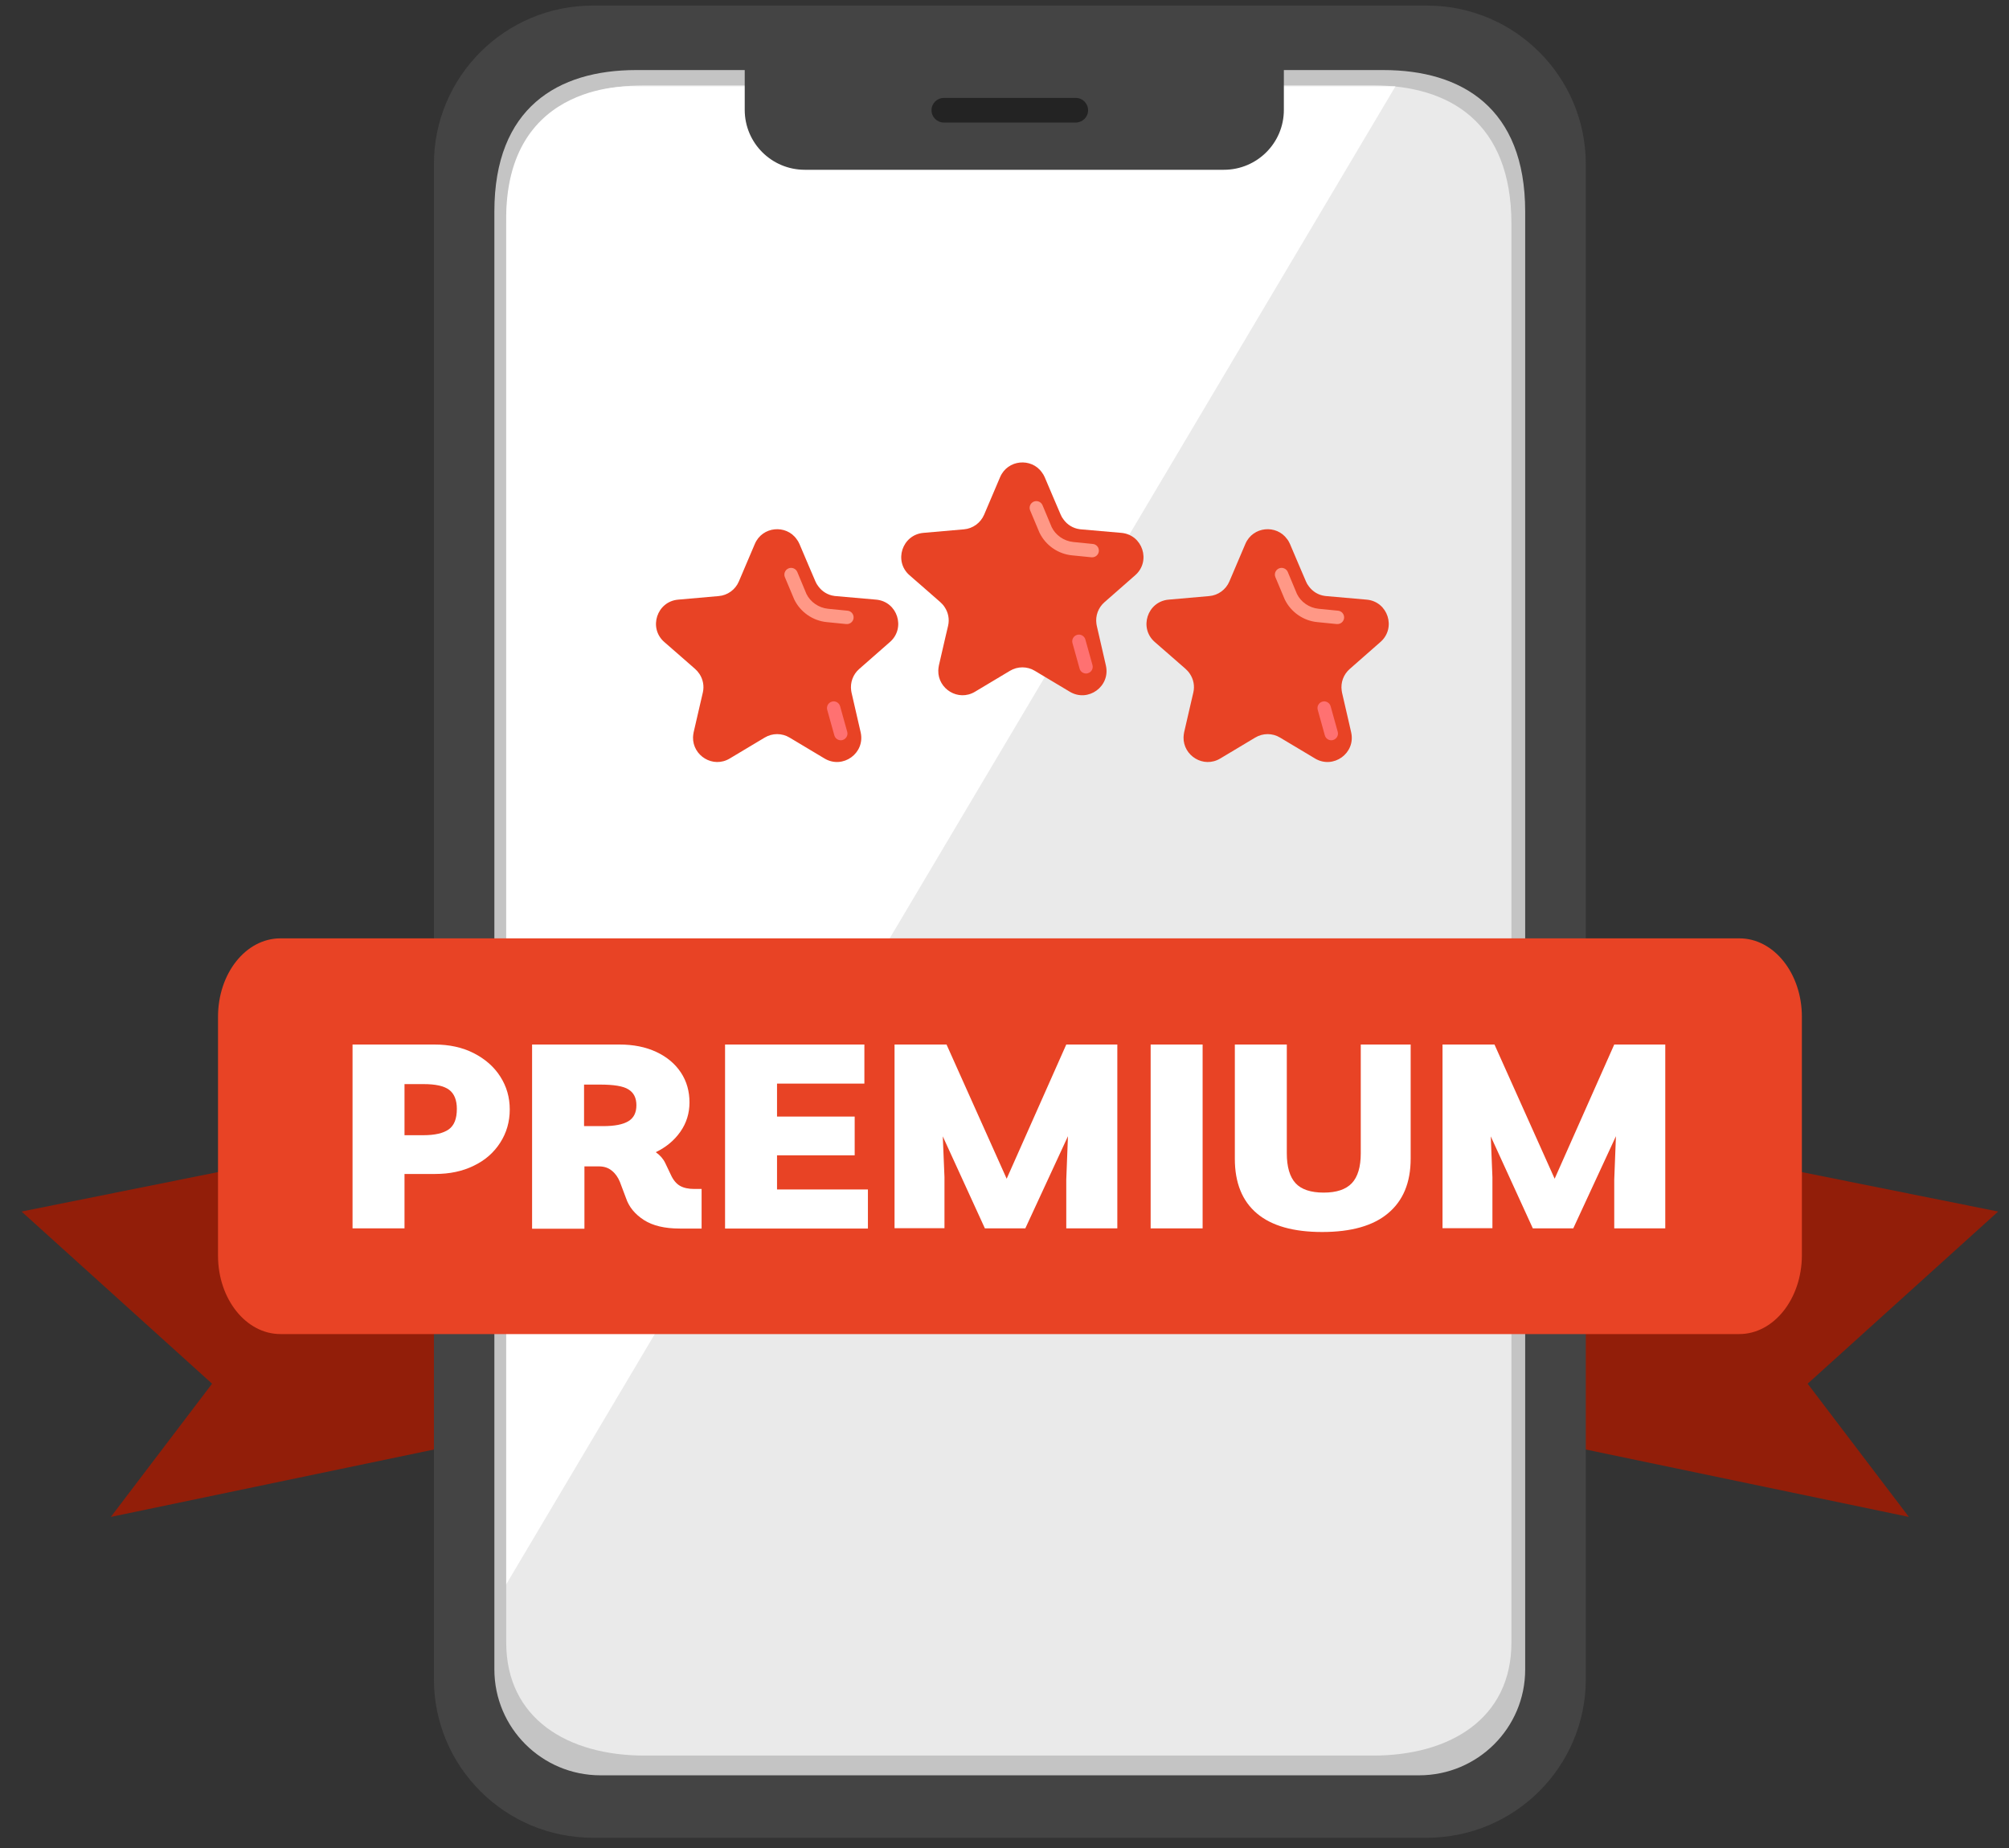
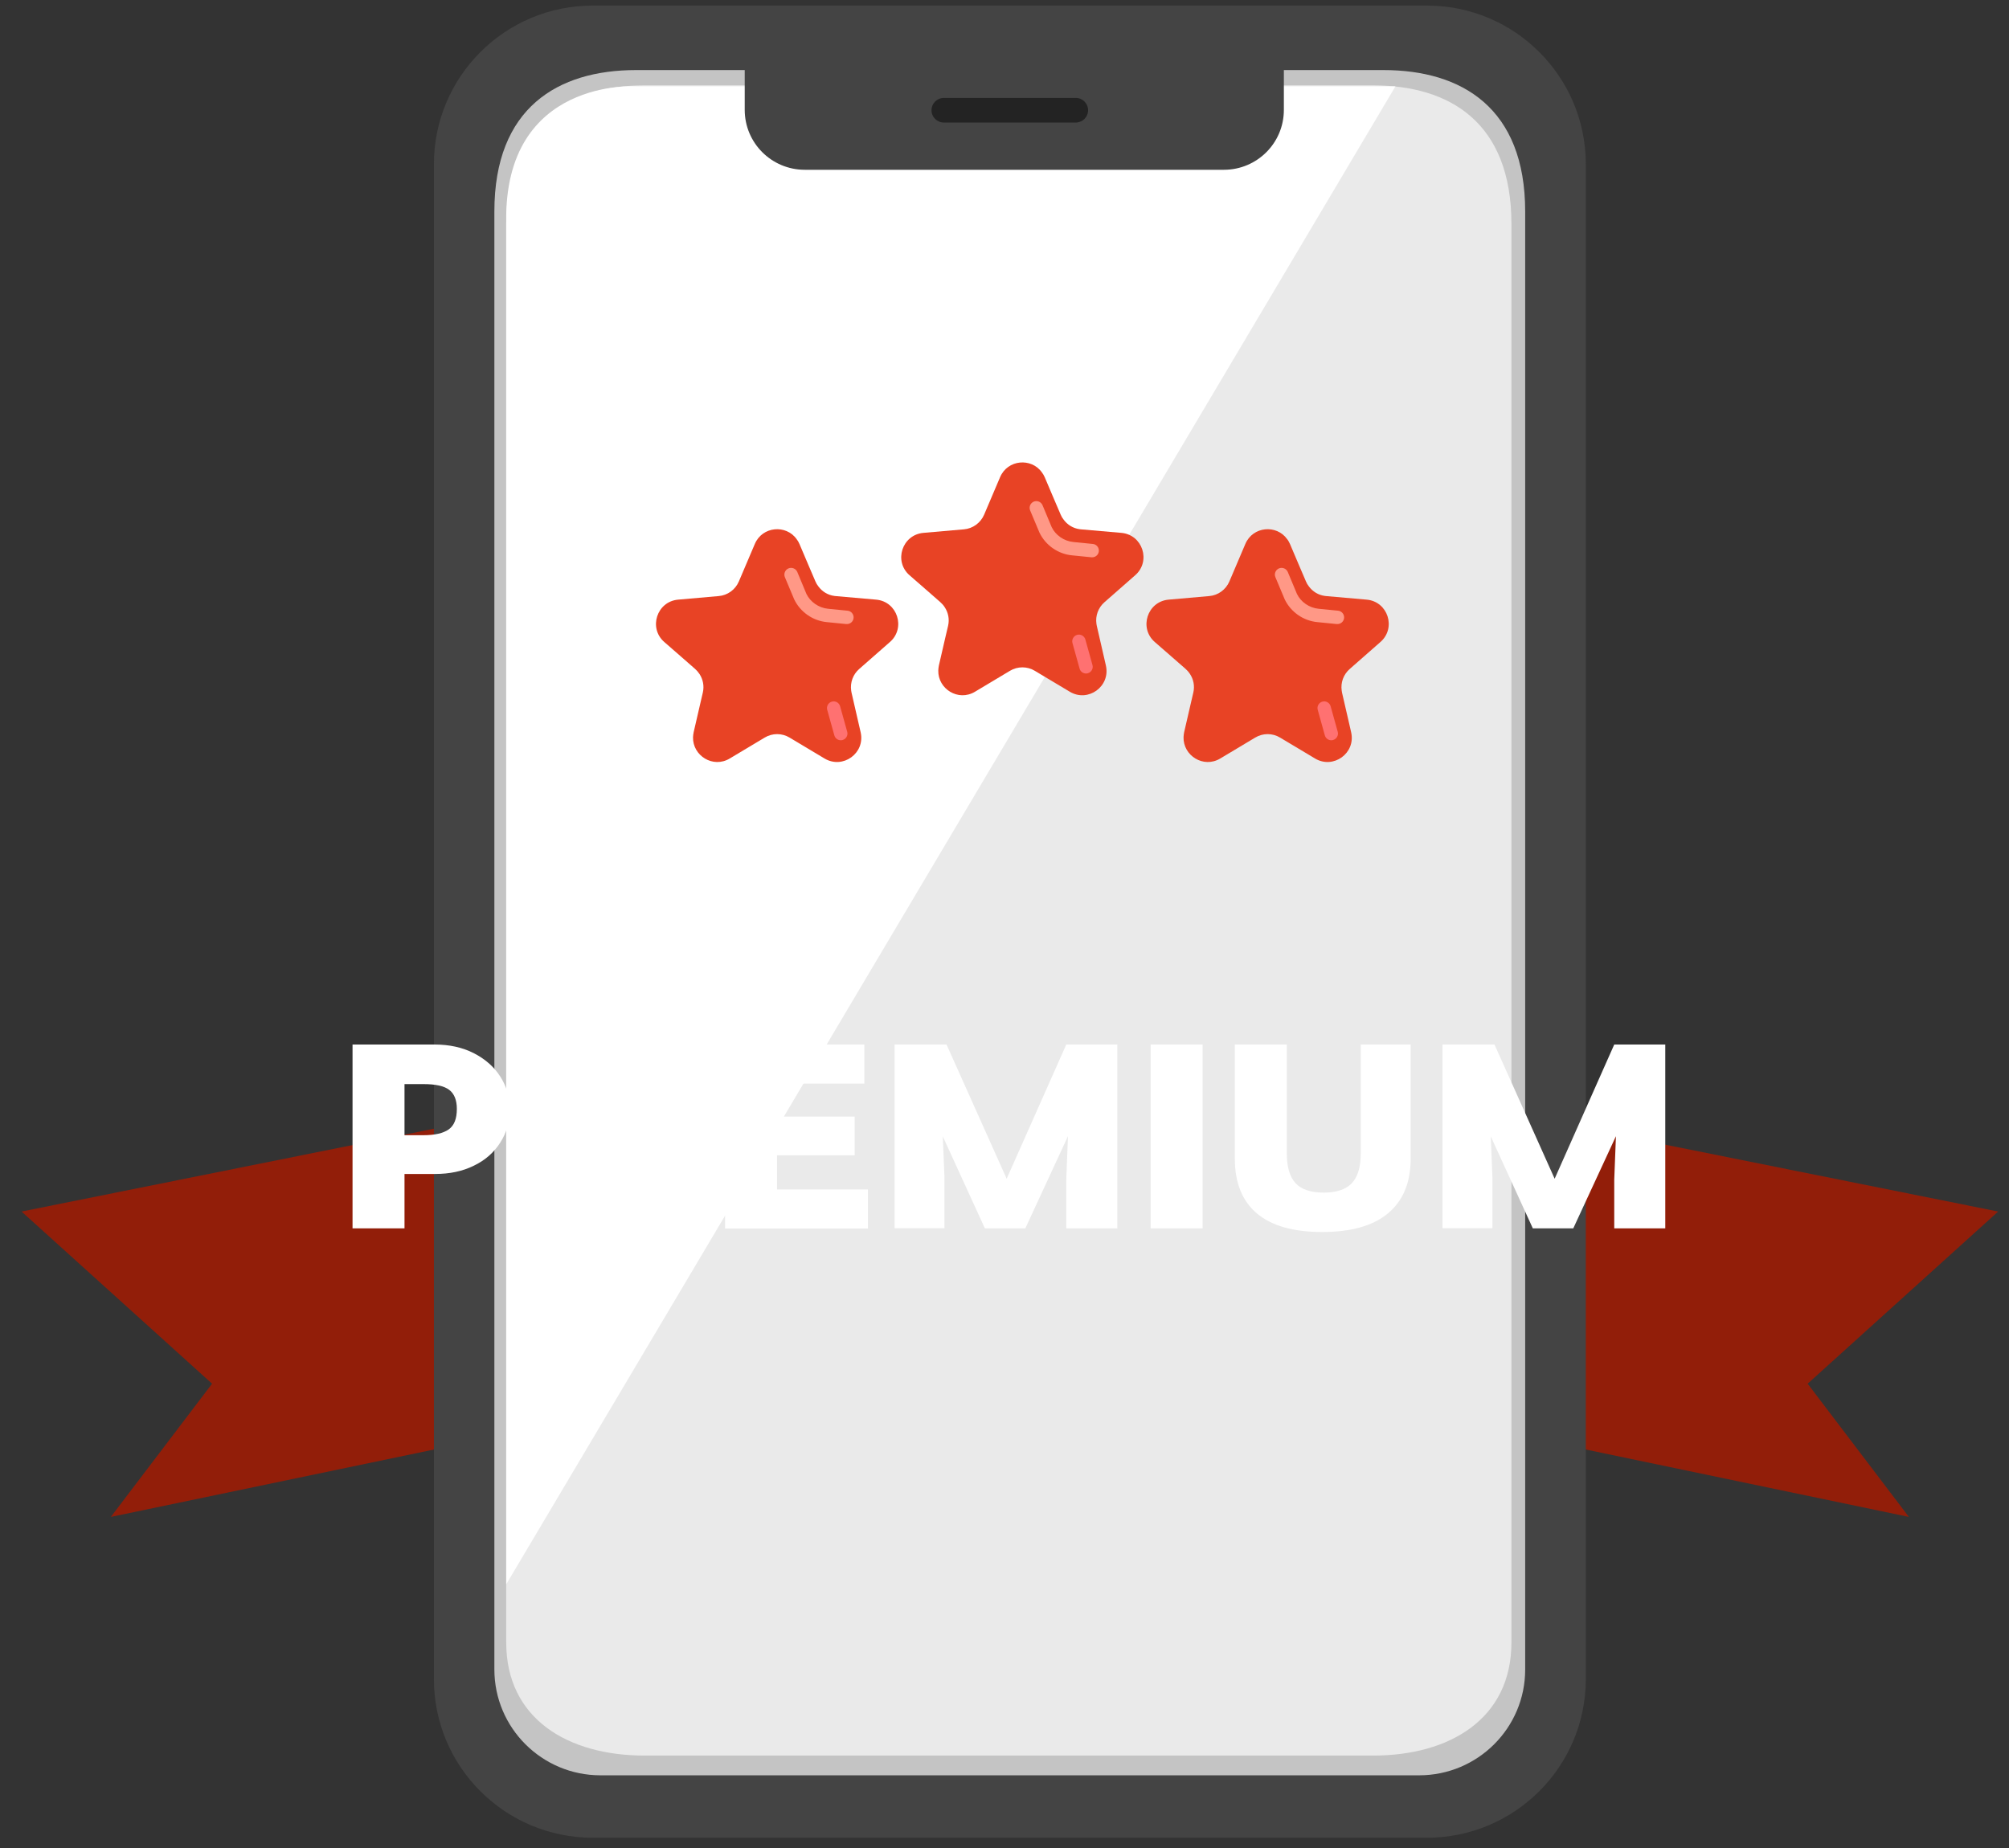
<svg xmlns="http://www.w3.org/2000/svg" width="75" height="69" viewBox="0 0 75 69" fill="none">
  <rect x="0" y="0" width="75" height="69" fill="#333333" stroke="none" />
  <path d="M16.885 42.006L0.805 45.236L7.917 51.664L4.138 56.638L16.558 54.047C17.642 53.825 18.362 52.8 18.213 51.702L16.885 42.006Z" fill="#921E09" />
  <path d="M58.516 42.006L74.595 45.236L67.483 51.664L71.262 56.638L58.842 54.047C57.758 53.825 57.038 52.8 57.187 51.702L58.516 42.006Z" fill="#921E09" />
  <path d="M53.266 68.617H22.131C18.855 68.617 16.199 65.966 16.199 62.698V6.129C16.199 2.859 18.855 0.208 22.131 0.208H53.268C56.545 0.208 59.201 2.859 59.201 6.129V62.698C59.199 65.966 56.543 68.617 53.266 68.617Z" fill="#444444" />
  <path d="M52.977 66.286H22.418C20.229 66.286 18.456 64.516 18.456 62.331V7.897C18.456 4.023 20.825 2.616 23.747 2.616H51.646C54.568 2.616 56.938 4.026 56.938 7.897V62.334C56.94 64.516 55.166 66.286 52.977 66.286Z" fill="#C4C4C4" />
  <path d="M51.264 65.549H24.058C21.208 65.549 18.898 64.182 18.898 61.324V8.361C18.898 4.568 21.208 3.188 24.058 3.188H51.264C54.114 3.188 56.425 4.568 56.425 8.361V61.324C56.425 64.182 54.114 65.549 51.264 65.549Z" fill="#EAEAEA" />
  <path d="M52.095 3.224H23.75C23.75 3.224 18.821 2.893 18.898 8.284V59.155L52.095 3.224Z" fill="white" />
  <path d="M45.691 6.339H30.043C28.806 6.339 27.802 5.339 27.802 4.102V0.972H47.929V4.102C47.931 5.339 46.927 6.339 45.691 6.339Z" fill="#444444" />
  <path d="M40.162 4.575H35.236C34.981 4.575 34.775 4.37 34.775 4.116C34.775 3.861 34.981 3.656 35.236 3.656H40.16C40.415 3.656 40.62 3.861 40.62 4.116C40.622 4.368 40.415 4.575 40.162 4.575Z" fill="#232323" />
  <path d="M41.233 22.484C41 22.687 40.889 22.99 40.932 23.291C40.935 23.316 40.94 23.341 40.945 23.366L41.215 24.541L41.285 24.849C41.463 25.628 40.621 26.237 39.938 25.828L39.93 25.823L38.971 25.25L38.633 25.047C38.347 24.874 37.989 24.874 37.703 25.047L36.398 25.828C35.772 26.204 35.013 25.721 35.028 25.037C35.03 24.977 35.038 24.912 35.05 24.849L35.288 23.817L35.394 23.366C35.451 23.123 35.401 22.872 35.268 22.672C35.223 22.602 35.168 22.539 35.103 22.482L34.539 21.988L33.956 21.48C33.354 20.956 33.678 19.967 34.472 19.896L35.985 19.764C36.318 19.736 36.608 19.523 36.739 19.218L37.335 17.817C37.618 17.151 38.505 17.088 38.893 17.634C38.938 17.69 38.971 17.75 39.001 17.817L39.334 18.601L39.597 19.215C39.624 19.28 39.66 19.343 39.705 19.398C39.845 19.593 40.06 19.726 40.306 19.759C40.318 19.761 40.333 19.764 40.348 19.764L41.864 19.896C42.658 19.967 42.979 20.956 42.377 21.48L41.233 22.484Z" fill="#E84325" />
  <path d="M40.774 20.808C40.767 20.808 40.757 20.808 40.749 20.808L40.02 20.735C39.499 20.685 39.033 20.36 38.805 19.886L38.457 19.057C38.404 18.929 38.465 18.784 38.592 18.729C38.72 18.676 38.865 18.736 38.92 18.864L39.261 19.681C39.406 19.984 39.719 20.202 40.068 20.237L40.797 20.31C40.934 20.322 41.035 20.445 41.022 20.583C41.01 20.71 40.902 20.808 40.774 20.808Z" fill="#FF9886" />
  <path d="M40.544 25.147C40.434 25.147 40.333 25.075 40.303 24.964L40.038 24.012C40 23.88 40.078 23.742 40.211 23.704C40.343 23.667 40.481 23.744 40.519 23.877L40.784 24.829C40.822 24.962 40.744 25.1 40.611 25.137C40.589 25.145 40.566 25.147 40.544 25.147Z" fill="#FF7171" />
  <path d="M32.077 24.977C31.844 25.18 31.734 25.483 31.776 25.784C31.779 25.809 31.784 25.834 31.789 25.859L32.059 27.034L32.13 27.342C32.307 28.121 31.466 28.729 30.782 28.321L30.774 28.316L29.815 27.742L29.477 27.54C29.191 27.367 28.833 27.367 28.547 27.54L27.242 28.321C26.616 28.697 25.857 28.213 25.872 27.529C25.875 27.469 25.882 27.404 25.895 27.342L26.133 26.31L26.238 25.859C26.295 25.616 26.245 25.365 26.113 25.165C26.067 25.095 26.012 25.032 25.947 24.974L25.384 24.481L24.8 23.972C24.199 23.449 24.522 22.459 25.316 22.389L26.829 22.256C27.162 22.229 27.453 22.016 27.583 21.71L28.179 20.31C28.462 19.644 29.349 19.581 29.737 20.127C29.782 20.182 29.815 20.242 29.845 20.31L30.178 21.094L30.441 21.708C30.469 21.773 30.504 21.836 30.549 21.891C30.689 22.086 30.905 22.219 31.15 22.251C31.163 22.254 31.178 22.256 31.193 22.256L32.708 22.389C33.502 22.459 33.823 23.449 33.222 23.972L32.077 24.977Z" fill="#E84325" />
  <path d="M31.618 23.301C31.611 23.301 31.601 23.301 31.593 23.301L30.864 23.228C30.343 23.178 29.877 22.852 29.649 22.379L29.301 21.55C29.249 21.422 29.309 21.277 29.436 21.222C29.564 21.169 29.71 21.229 29.765 21.357L30.105 22.174C30.251 22.477 30.564 22.695 30.912 22.73L31.641 22.802C31.779 22.815 31.879 22.938 31.866 23.075C31.854 23.203 31.746 23.301 31.618 23.301Z" fill="#FF9886" />
  <path d="M31.388 27.64C31.278 27.64 31.178 27.567 31.148 27.457L30.882 26.505C30.845 26.372 30.922 26.235 31.055 26.197C31.188 26.159 31.325 26.237 31.363 26.37L31.628 27.322C31.666 27.454 31.588 27.592 31.456 27.63C31.433 27.637 31.411 27.64 31.388 27.64Z" fill="#FF7171" />
  <path d="M50.389 24.977C50.156 25.18 50.045 25.483 50.088 25.784C50.09 25.809 50.095 25.834 50.1 25.859L50.371 27.034L50.441 27.342C50.619 28.121 49.777 28.729 49.093 28.321L49.086 28.316L48.126 27.742L47.788 27.54C47.503 27.367 47.145 27.367 46.859 27.54L45.554 28.321C44.928 28.697 44.169 28.213 44.184 27.529C44.186 27.469 44.194 27.404 44.206 27.342L44.444 26.31L44.549 25.859C44.607 25.616 44.557 25.365 44.424 25.165C44.379 25.095 44.324 25.032 44.259 24.974L43.695 24.481L43.111 23.972C42.51 23.449 42.833 22.459 43.627 22.389L45.141 22.256C45.474 22.229 45.764 22.016 45.895 21.71L46.491 20.31C46.774 19.644 47.66 19.581 48.049 20.127C48.094 20.182 48.126 20.242 48.157 20.31L48.49 21.094L48.753 21.708C48.78 21.773 48.815 21.836 48.86 21.891C49.001 22.086 49.216 22.219 49.462 22.251C49.474 22.254 49.489 22.256 49.504 22.256L51.02 22.389C51.814 22.459 52.135 23.449 51.533 23.972L50.389 24.977Z" fill="#E84325" />
  <path d="M49.93 23.301C49.922 23.301 49.912 23.301 49.905 23.301L49.176 23.228C48.655 23.178 48.189 22.852 47.961 22.379L47.613 21.55C47.56 21.422 47.62 21.277 47.748 21.222C47.876 21.169 48.021 21.229 48.076 21.357L48.417 22.174C48.562 22.477 48.875 22.695 49.224 22.73L49.953 22.802C50.09 22.815 50.19 22.938 50.178 23.075C50.165 23.203 50.058 23.301 49.93 23.301Z" fill="#FF9886" />
  <path d="M49.7 27.64C49.589 27.64 49.489 27.567 49.459 27.457L49.194 26.505C49.156 26.372 49.234 26.235 49.366 26.197C49.499 26.159 49.637 26.237 49.675 26.37L49.94 27.322C49.978 27.454 49.9 27.592 49.767 27.63C49.745 27.637 49.722 27.64 49.7 27.64Z" fill="#FF7171" />
-   <path d="M64.929 49.811H10.47C9.186 49.811 8.139 48.505 8.139 46.882V37.965C8.139 36.342 9.178 35.036 10.47 35.036H64.937C66.221 35.036 67.268 36.342 67.268 37.965V46.882C67.26 48.495 66.221 49.811 64.929 49.811Z" fill="#E84325" />
  <path d="M13.161 45.865V39H16.221C16.77 39 17.257 39.105 17.681 39.32C18.105 39.536 18.439 39.825 18.675 40.194C18.912 40.564 19.03 40.97 19.03 41.426C19.03 41.881 18.912 42.294 18.675 42.663C18.439 43.032 18.112 43.322 17.688 43.525C17.264 43.734 16.784 43.833 16.248 43.833H15.101V45.865H13.161ZM15.101 40.478V42.386H15.803C16.235 42.386 16.547 42.312 16.749 42.171C16.958 42.023 17.055 41.77 17.055 41.401C17.055 41.075 16.958 40.835 16.77 40.693C16.575 40.545 16.255 40.478 15.81 40.478H15.101Z" fill="white" />
  <path d="M19.864 45.865V39H23.125C23.647 39 24.106 39.092 24.502 39.277C24.898 39.462 25.204 39.72 25.42 40.047C25.636 40.373 25.74 40.748 25.74 41.161C25.74 41.561 25.629 41.931 25.399 42.257C25.17 42.583 24.864 42.836 24.481 43.02C24.641 43.131 24.759 43.267 24.836 43.427L25.038 43.851C25.128 44.054 25.246 44.196 25.385 44.276C25.524 44.356 25.705 44.393 25.921 44.393H26.192V45.871H25.378C24.815 45.871 24.37 45.766 24.036 45.551C23.703 45.335 23.48 45.064 23.369 44.732L23.139 44.122C23.07 43.956 22.972 43.814 22.84 43.71C22.708 43.599 22.541 43.55 22.36 43.55H21.818V45.877H19.864V45.865ZM21.804 40.496V42.047H22.506C22.945 42.047 23.258 41.986 23.459 41.863C23.661 41.74 23.758 41.543 23.758 41.266C23.758 40.995 23.661 40.798 23.459 40.675C23.264 40.551 22.91 40.496 22.395 40.496H21.804Z" fill="white" />
  <path d="M27.068 39H32.269V40.459H29.008V41.69H31.907V43.137H29.008V44.412H32.401V45.871H27.068V39Z" fill="white" />
  <path d="M33.395 39H35.336L37.581 44.011L39.806 39H41.712V45.865H39.806V44.048L39.869 42.423L38.277 45.865H36.768L35.196 42.429L35.259 43.95V45.858H33.395V39Z" fill="white" />
  <path d="M42.956 39H44.896V45.865H42.956V39Z" fill="white" />
  <path d="M49.36 46C48.289 46 47.476 45.772 46.927 45.31C46.377 44.849 46.099 44.165 46.099 43.267V39H48.039V43.063C48.039 43.568 48.15 43.944 48.366 44.178C48.581 44.412 48.936 44.529 49.416 44.529C49.896 44.529 50.243 44.412 50.466 44.178C50.688 43.944 50.8 43.568 50.8 43.063V39H52.663V43.26C52.663 44.159 52.378 44.836 51.815 45.304C51.265 45.766 50.445 46 49.36 46Z" fill="white" />
  <path d="M53.852 39H55.792L58.038 44.011L60.263 39H62.168V45.865H60.263V44.048L60.326 42.423L58.733 45.865H57.224L55.653 42.429L55.715 43.95V45.858H53.852V39Z" fill="white" />
</svg>